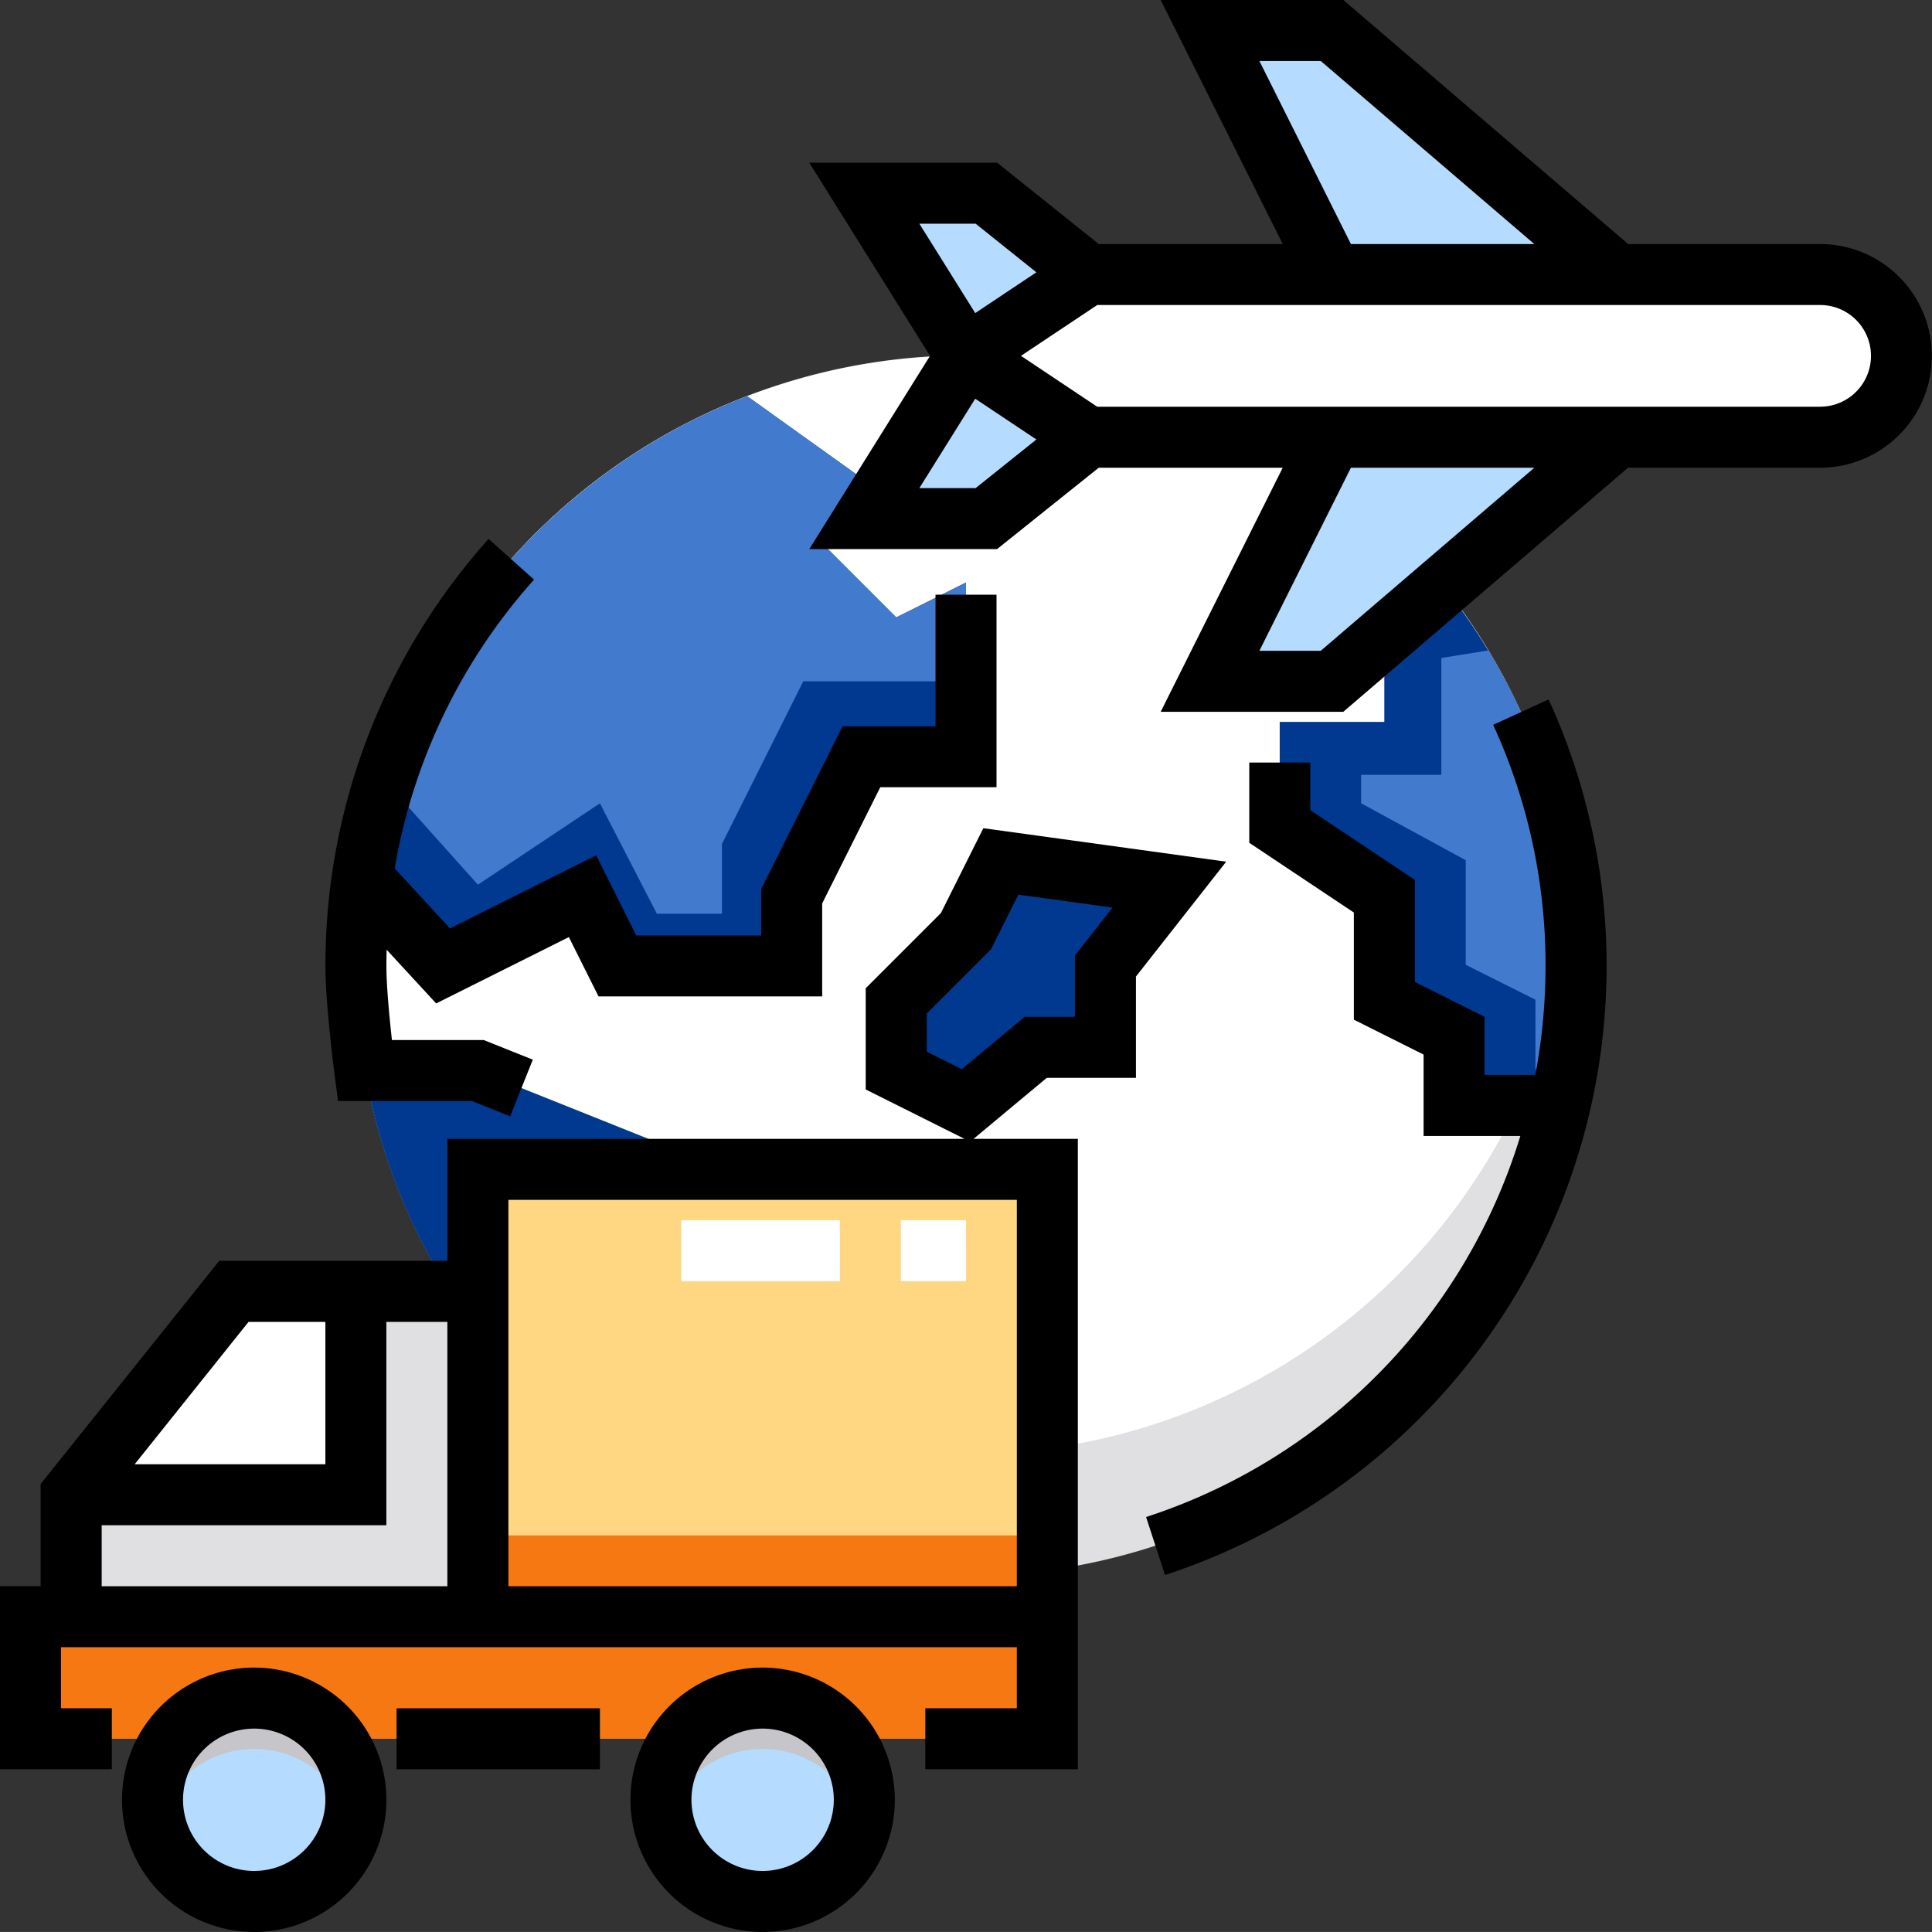
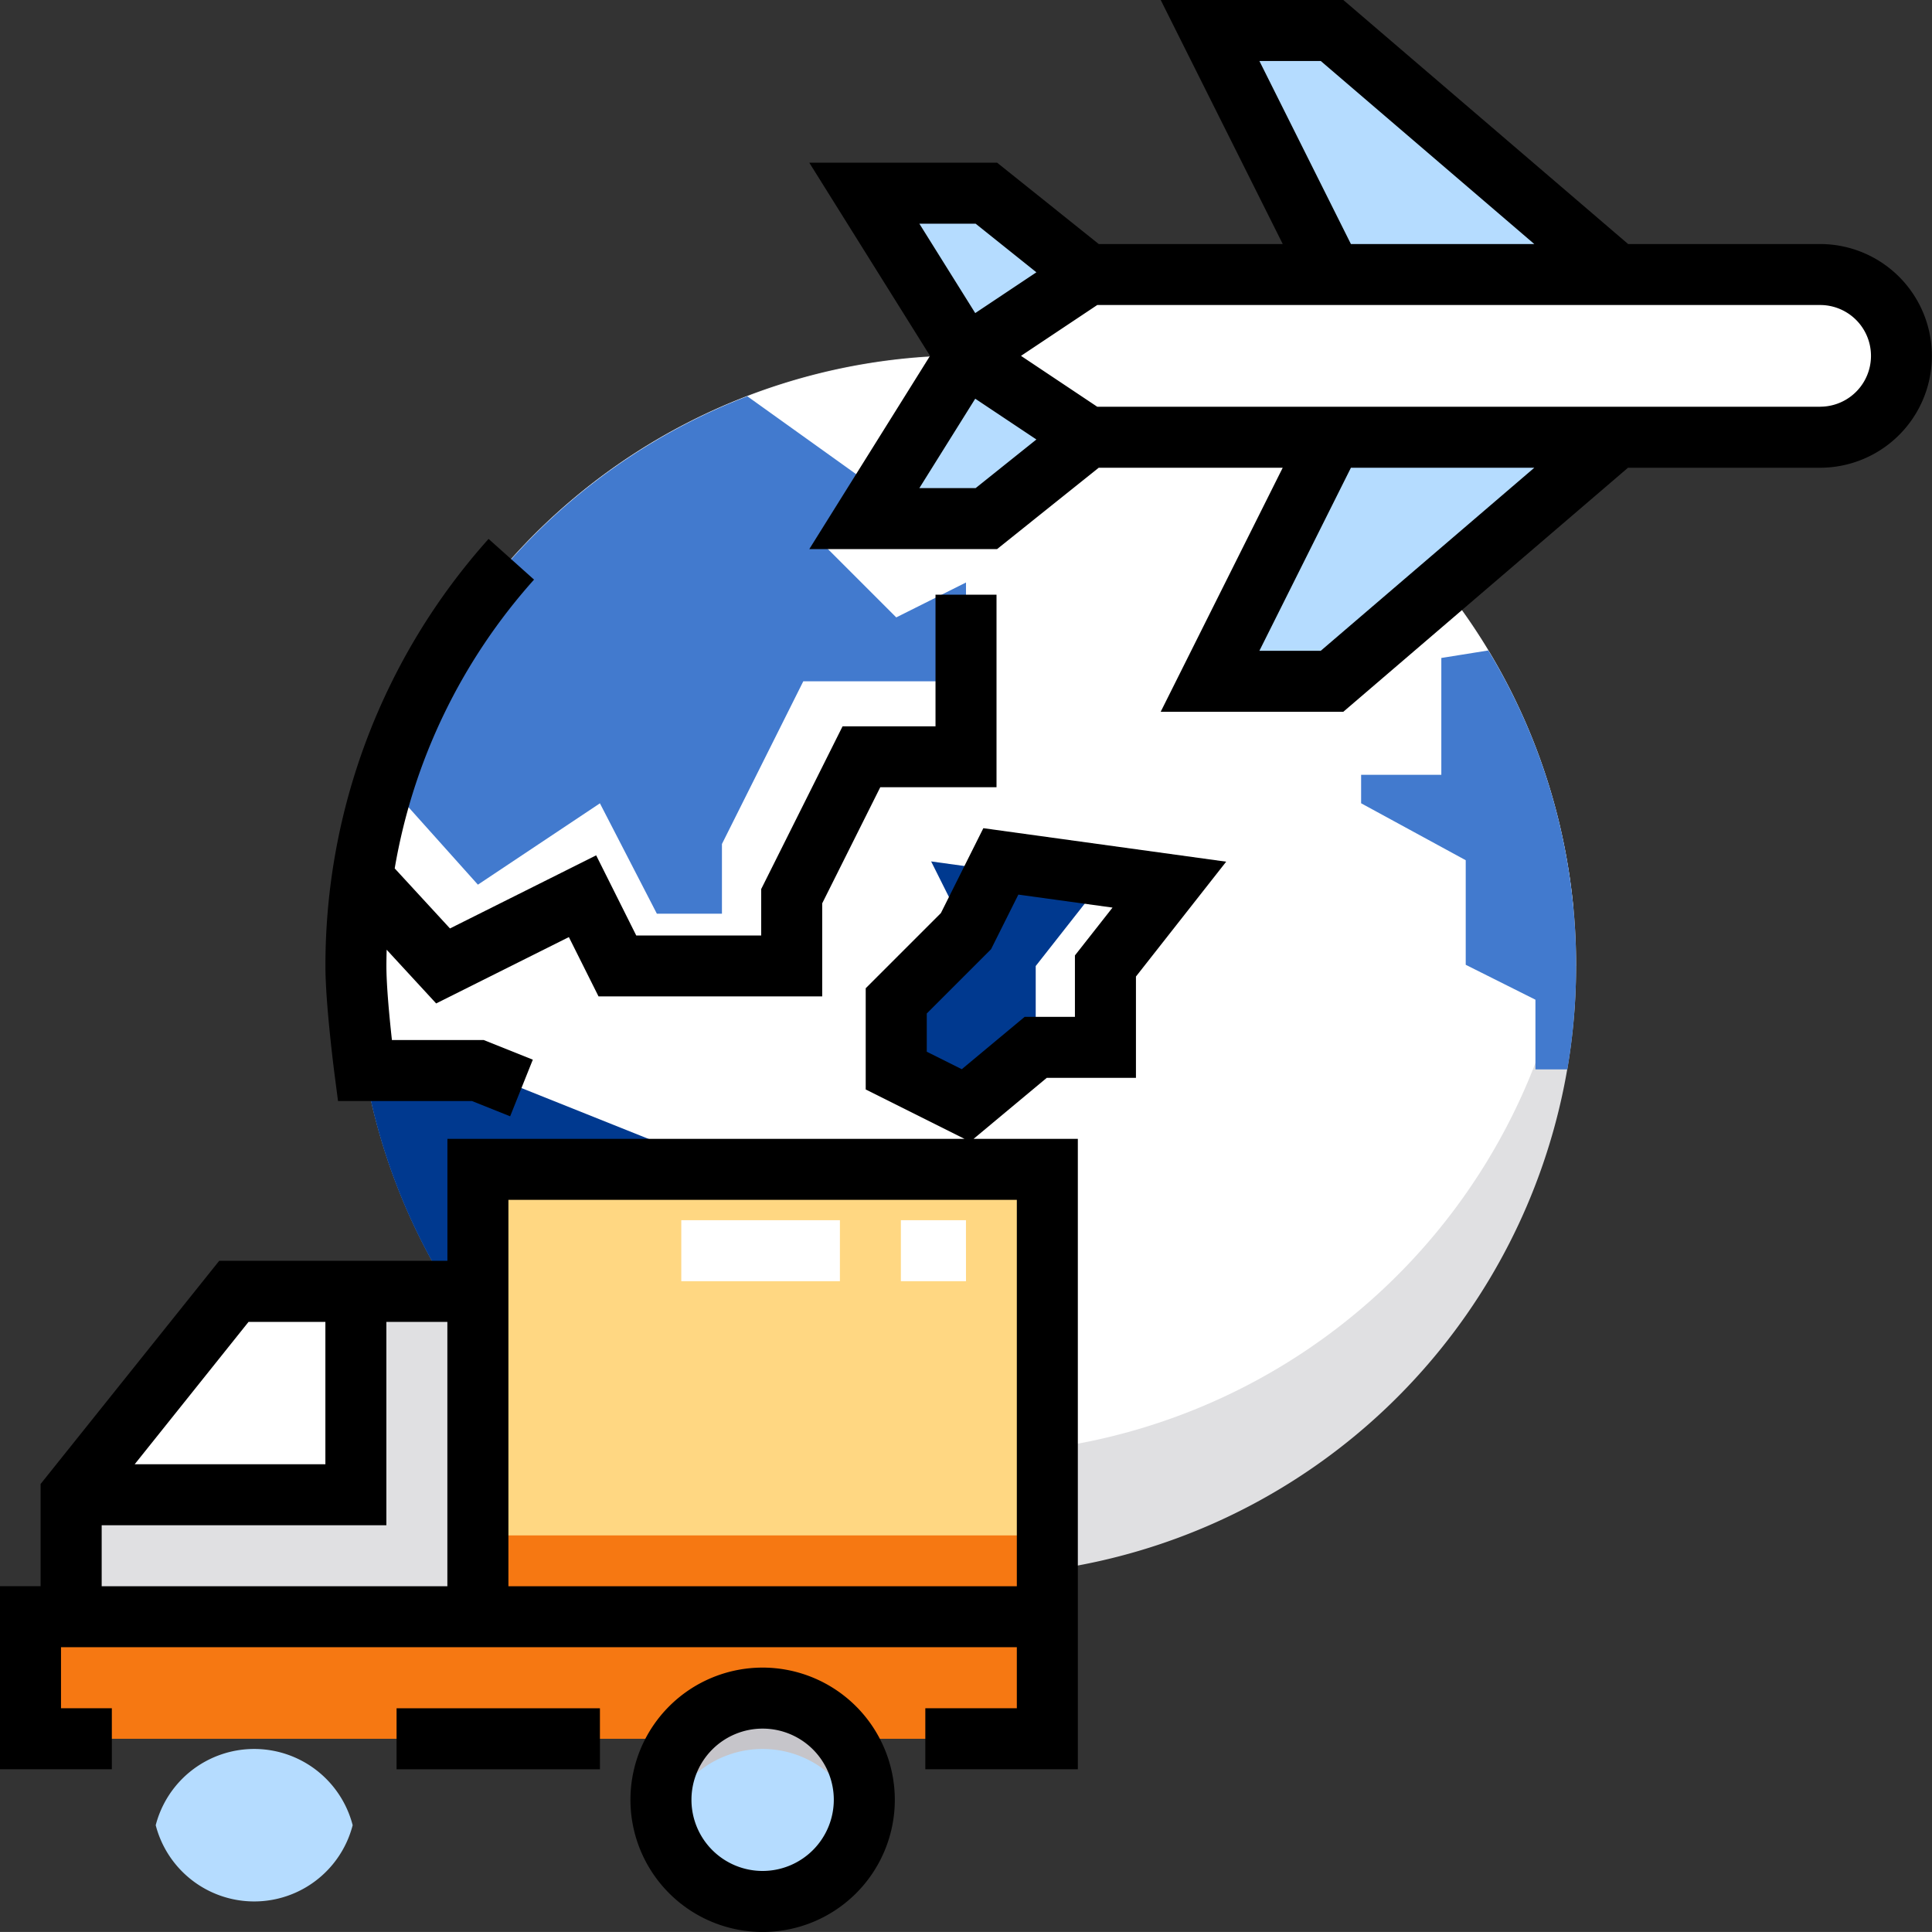
<svg xmlns="http://www.w3.org/2000/svg" width="143.873" height="143.871" viewBox="0 0 143.873 143.871">
  <rect x="0" y="0" width="143.873" height="143.871" fill="#333333" stroke="none" />
  <defs>
    <style>.a{fill:#e0e0e2;}.b{fill:#fff;}.c{fill:#00398f;}.d{fill:#427ace;}.e{fill:#b5dcff;}.f{fill:#ffd782;}.g{fill:#f67812;}.h{fill:#c6c5ca;}</style>
  </defs>
  <path class="a" d="M185.183,139.75a45.433,45.433,0,1,1-90.64-4.543c.065-.67.148-1.337.244-2a45.434,45.434,0,0,1,90.4,6.539Z" transform="translate(-67.814 -67.814)" />
  <path class="b" d="M185.534,135.214a45.44,45.44,0,0,1-89.976,3.237q-.277-1.6-.439-3.245c.065-.67.148-1.337.244-2a45.435,45.435,0,0,1,90.17,2Z" transform="translate(-68.391 -67.813)" />
-   <path class="c" d="M140.95,118.885v12.982h-7.787l-5.195,10.386v5.191H114.989l-2.6-5.191-10.383,5.191-6.022-6.539a44.912,44.912,0,0,1,1.672-7.272,45.536,45.536,0,0,1,27.012-28.614l8.493,6.079-2.6,5.191,5.195,5.195Z" transform="translate(-69.013 -75.507)" />
  <path class="d" d="M145.228,118.885v7.357H133.112l-6.058,12.116v5.191h-4.846l-4.241-8.22-9.087,6.058-6.945-7.754a45.536,45.536,0,0,1,27.012-28.614l8.493,6.079-2.6,5.191,5.195,5.195Z" transform="translate(-73.292 -75.507)" />
-   <path class="c" d="M361.217,185.365a45.518,45.518,0,0,1-.651,7.7c-.151.906-.333,1.8-.539,2.684h-7.9v-5.195l-5.191-2.6v-7.787l-7.79-5.195v-7.787h7.79V159.4l4.931-1.645a45.306,45.306,0,0,1,9.347,27.606Z" transform="translate(-243.848 -113.428)" />
  <path class="d" d="M376.718,195.89a45.518,45.518,0,0,1-.651,7.7H373.69V198.4l-5.191-2.6v-7.787l-7.79-4.241v-2.12h5.973v-8.7l3.5-.56A45.2,45.2,0,0,1,376.718,195.89Z" transform="translate(-259.349 -123.954)" />
  <g transform="translate(27.168 64.147)">
-     <path class="c" d="M242.714,233.475l-5.192,5.192v5.192l5.192,2.6,5.192-4.327H253.1v-6.058l4.76-6.058-12.548-1.731Z" transform="translate(-197.946 -228.283)" />
+     <path class="c" d="M242.714,233.475l-5.192,5.192v5.192l5.192,2.6,5.192-4.327v-6.058l4.76-6.058-12.548-1.731Z" transform="translate(-197.946 -228.283)" />
    <path class="c" d="M110.3,299.294l7.788,2.6-5.192,5.192h-4.51a45.3,45.3,0,0,1-11.7-23.366H105.1l12.981,5.192V294.1H110.3v5.193Z" transform="translate(-96.681 -268.14)" />
  </g>
  <path class="e" d="M236.625,32.315,229.053,20.2h9.087l7.572,6.058h18.173L254.8,8.084h9.087l21.2,18.173h15.144a6.058,6.058,0,0,1,6.058,6.058h0a6.058,6.058,0,0,1-6.058,6.058H285.087l-21.2,18.173H254.8l9.087-18.173H245.712l-7.572,6.058h-9.087l7.572-12.116Z" transform="translate(-164.69 -5.813)" />
  <path class="b" d="M265.087,72.758h54.52a6.058,6.058,0,0,1,6.058,6.058h0a6.058,6.058,0,0,1-6.058,6.058h-54.52L256,78.816h0Z" transform="translate(-184.064 -52.312)" />
  <path class="a" d="M49.152,342.232v24.231H18.863v-9.087l12.116-15.144Z" transform="translate(-13.563 -246.065)" />
  <path class="b" d="M40.065,342.232v15.144h-21.2l12.116-15.144Z" transform="translate(-13.563 -246.065)" />
  <rect class="f" width="42.404" height="33.318" transform="translate(35.589 87.079)" />
  <rect class="g" width="42.404" height="6.058" transform="translate(35.589 114.339)" />
  <rect class="g" width="75.722" height="9.087" transform="translate(2.271 120.397)" />
-   <path class="h" d="M55.566,457.592a7.583,7.583,0,0,1-.239,1.891v0a7.575,7.575,0,0,1-14.667,0v0a7.573,7.573,0,1,1,14.906-1.891Z" transform="translate(-29.064 -323.565)" />
  <path class="e" d="M55.937,469.172v0a7.575,7.575,0,0,1-14.667,0v0a7.575,7.575,0,0,1,14.667,0Z" transform="translate(-29.674 -333.252)" />
  <path class="h" d="M190.3,457.593a7.582,7.582,0,0,1-.239,1.891v0a7.575,7.575,0,0,1-14.667,0v0a7.573,7.573,0,1,1,14.906-1.891Z" transform="translate(-125.939 -323.566)" />
  <path class="e" d="M190.674,469.172v0a7.575,7.575,0,0,1-14.667,0v0a7.575,7.575,0,0,1,14.667,0Z" transform="translate(-126.55 -333.252)" />
  <path class="b" d="M201.749,327.912H196.9v-4.543h4.846Zm-9.39,0H180.547v-4.543H192.36Z" transform="translate(-129.813 -232.502)" />
  <path d="M77.951,238.074h6.641v-7.544l6.72-8.553-18.084-2.494-3.16,6.319-5.6,5.6v7.537l7.36,3.68H33.318V251.7H16.324l-13.3,16.619v7.612H0v13.63H8.329v-4.543H4.543v-4.543H75.722v4.543H68.907v4.543H80.265V242.618H72.5Zm-8.936-1.945v-2.847l4.788-4.788,2.032-4.065,7.013.967-2.8,3.563v4.572H76.306l-4.683,3.9ZM18.508,256.248h5.723v10.6h-14.2ZM7.572,275.935v-4.543h21.2V256.248h4.543v19.688Zm68.15,0H37.861V247.161H75.722Z" transform="translate(0 -157.809)" />
-   <path d="M329.569,187.247a42.807,42.807,0,0,1,3.9,17.959,43.506,43.506,0,0,1-.762,8.113H328.93v-4.325l-5.192-2.6v-7.6l-7.788-5.193v-3.544h-4.543v5.975l7.788,5.193v7.977l5.192,2.6v6.06h7.206a43.043,43.043,0,0,1-27.871,28.378l1.41,4.319A47.737,47.737,0,0,0,333.7,185.355Z" transform="translate(-218.375 -133.27)" />
  <path d="M86.915,182.7l.257,1.978h9.979l2.839,1.136,1.688-4.219-3.652-1.461H91.186c-.184-1.671-.411-4.024-.411-5.517,0-.4.008-.806.019-1.208l3.687,4,9.882-4.941,2.208,4.416h16.657v-6.928l4.325-8.649h8.656V146.971h-4.543v9.8h-6.921l-6.06,12.12v3.457h-9.305l-2.984-5.968-10.887,5.444-4.116-4.471a43.059,43.059,0,0,1,10.376-21.506l-3.385-3.031a47.622,47.622,0,0,0-12.15,31.8C86.232,177.419,86.888,182.488,86.915,182.7Z" transform="translate(-62 -102.684)" />
  <path d="M289.744,18.173h-14.3L254.237,0h-13.6l9.087,18.173h-13.7l-7.572-6.058H214.466L223.458,26.5,214.467,40.89h13.982l7.572-6.058h13.7l-9.087,18.173h13.6l21.2-18.173h14.3a8.329,8.329,0,1,0,0-16.659ZM247.986,4.543h4.57l15.9,13.63H254.8ZM222.664,16.659h4.191l4.524,3.619-4.555,3.037Zm4.191,19.688h-4.191l4.16-6.656,4.555,3.037Zm25.7,12.116h-4.57l6.815-13.63h13.657Zm37.187-18.173H235.911L230.232,26.5l5.679-3.786h53.832a3.786,3.786,0,0,1,0,7.572Z" transform="translate(-154.2 0)" />
  <rect width="15.144" height="4.543" transform="translate(29.532 127.213)" />
  <path d="M176.917,441.937a9.844,9.844,0,1,0,9.844,9.844A9.855,9.855,0,0,0,176.917,441.937Zm0,15.144a5.3,5.3,0,1,1,5.3-5.3A5.307,5.307,0,0,1,176.917,457.081Z" transform="translate(-120.125 -317.754)" />
-   <path d="M42.18,441.937a9.844,9.844,0,1,0,9.844,9.844A9.855,9.855,0,0,0,42.18,441.937Zm0,15.144a5.3,5.3,0,1,1,5.3-5.3A5.307,5.307,0,0,1,42.18,457.081Z" transform="translate(-23.25 -317.754)" />
</svg>